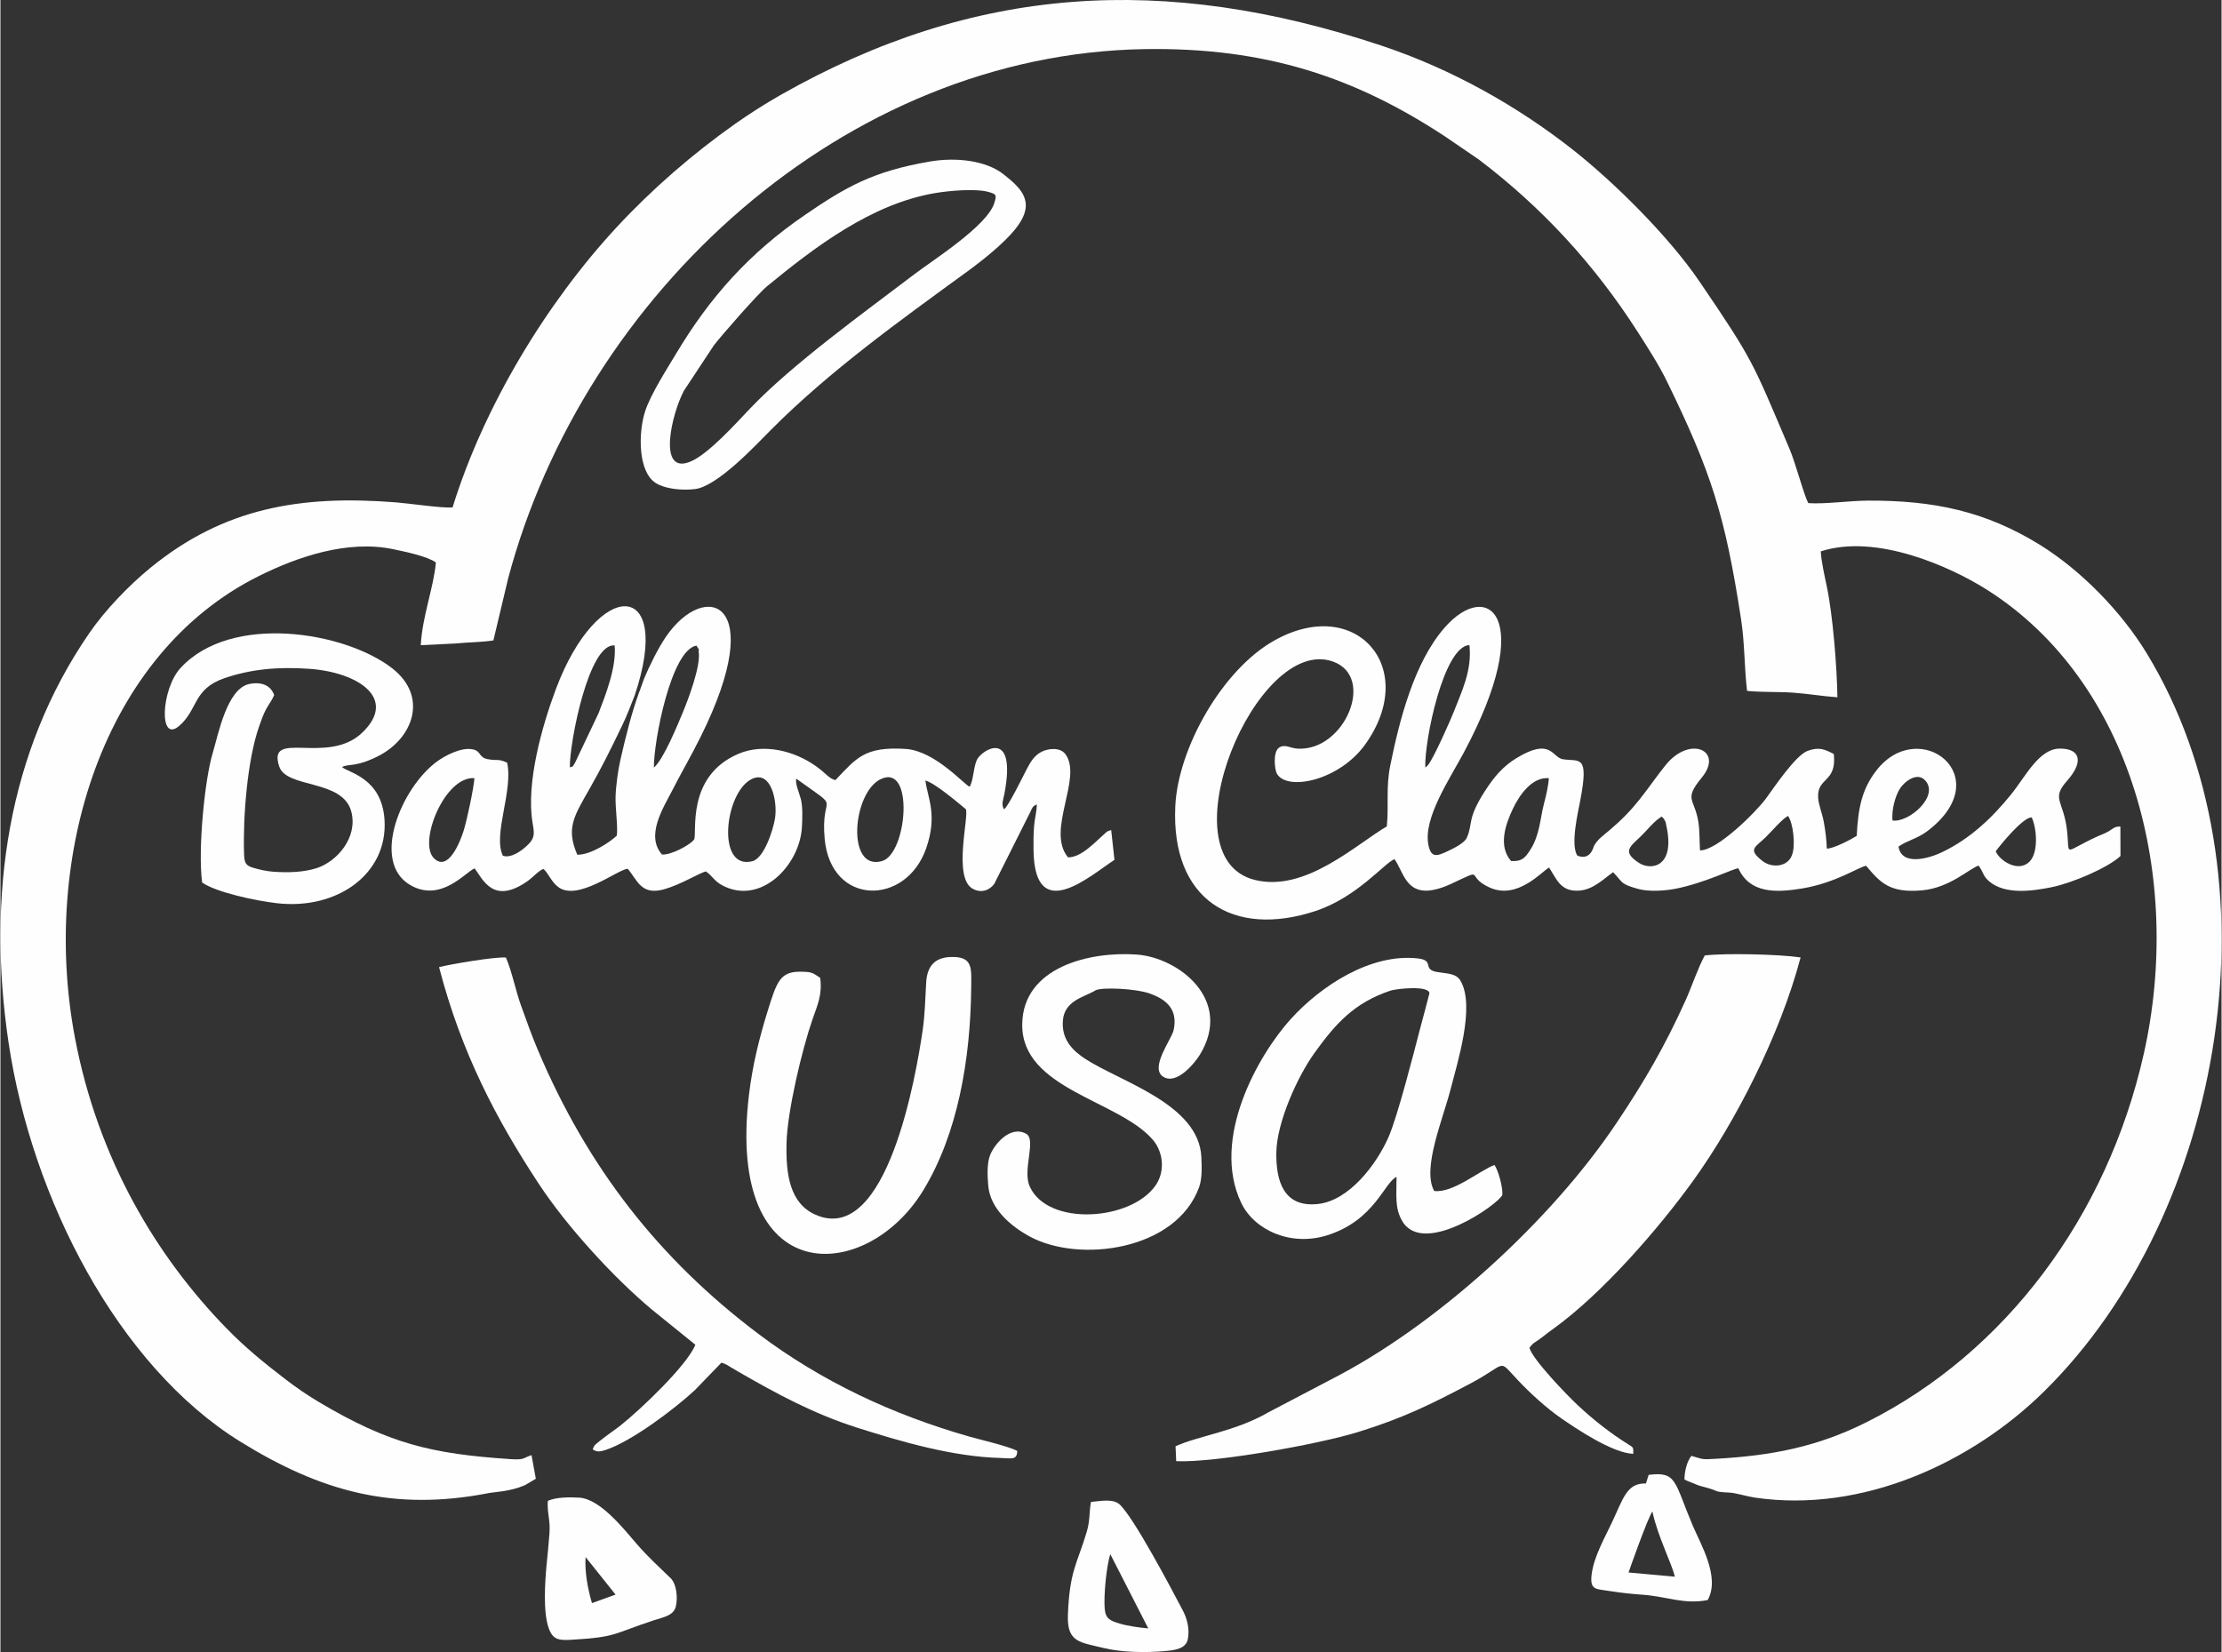
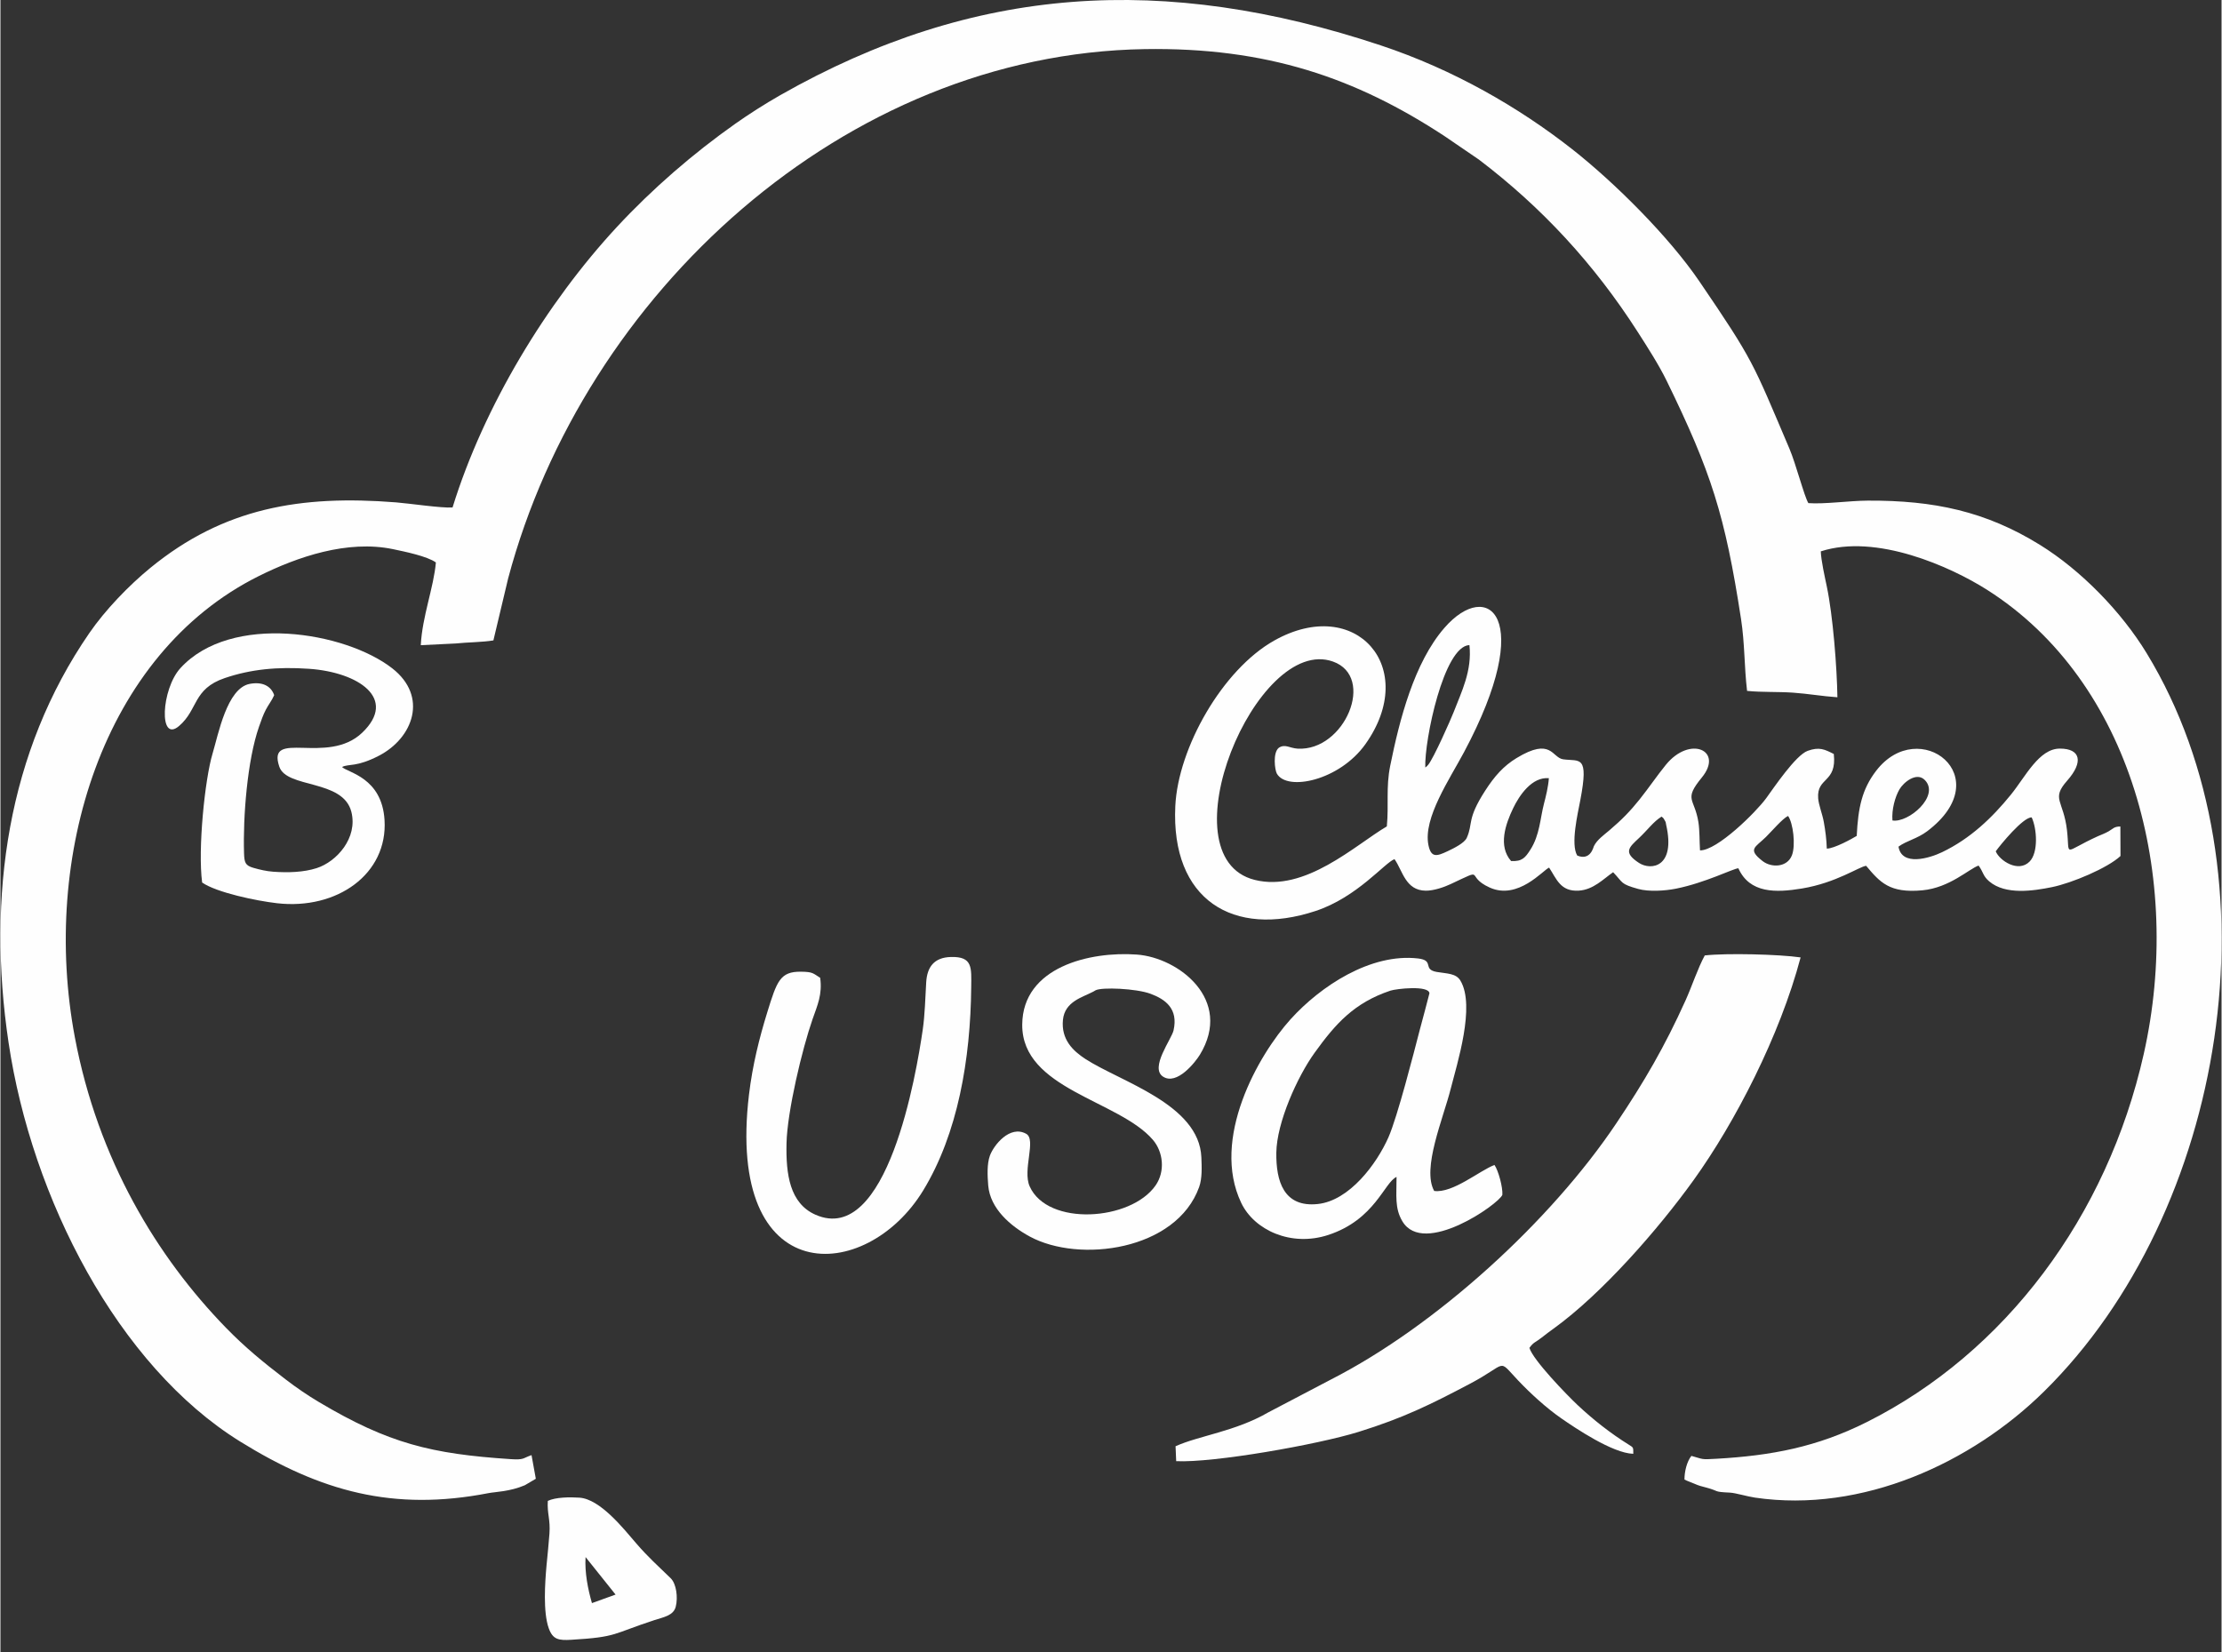
<svg xmlns="http://www.w3.org/2000/svg" xml:space="preserve" width="901px" height="670px" version="1.1" style="shape-rendering:geometricPrecision; text-rendering:geometricPrecision; image-rendering:optimizeQuality; fill-rule:evenodd; clip-rule:evenodd" viewBox="0 0 993.24 738.89">
  <rect x="0" y="0" width="993.24" height="738.89" fill="#333333" stroke="none" />
  <defs>
    <style type="text/css">
   
    .fil0 {fill:#FEFEFE}
   
  </style>
  </defs>
  <g id="Layer_x0020_1">
    <path class="fil0" d="M202.17 226.97c-4.8,0.35 -19.37,-1.81 -25.27,-2.28 -42.63,-3.37 -77.03,2.43 -109.85,29.28 -9.62,7.87 -20.22,18.87 -27.32,29.2 -36.48,53.01 -45.9,117.44 -36.11,183.09 10.4,69.74 48.86,144.58 103.6,178.5 35.98,22.29 68.44,31.35 111.12,23.04 2.88,-0.56 9.41,-0.63 16.17,-3.52l4.9 -2.89 -1.92 -10.58c-4.08,1.43 -3.23,2.2 -9.36,1.8 -35.37,-2.33 -54.52,-6.97 -85.68,-25.51 -5.03,-2.99 -10,-6.37 -14.99,-10.2 -10.06,-7.71 -18.13,-14.33 -26.58,-23.01 -30.76,-31.6 -57.27,-75.12 -67.61,-129.97 -15.19,-80.61 12.29,-171.4 82.25,-206.26 17.33,-8.64 39.7,-16.28 60.04,-12.04 5.23,1.1 15.22,3.13 19.16,5.94 -0.94,11.09 -6.13,24.29 -6.75,37.01l15.65 -0.77c5.17,-0.55 12.01,-0.55 16.82,-1.37l6.59 -27.71c33.92,-127.45 150.37,-234.58 284.63,-236.75 54.59,-0.88 94.41,12.87 134.06,38.88l15.41 10.52c28.18,21.41 51.52,46.66 71.03,77.09 4.25,6.63 9.44,14.69 12.94,21.86 19.9,40.78 26.1,60.03 33.26,106.54 1.7,11.02 1.39,21.03 2.7,32.15 6.47,0.66 13.74,0.33 20.44,0.78 6.72,0.46 13.29,1.63 19.96,2.07 -0.2,-13.31 -2,-36.53 -4.76,-49.62 -0.88,-4.23 -2.55,-11.6 -2.67,-15.63 24.84,-8.08 58.08,6.86 74.34,17.18 64.75,41.09 87.76,128.93 70.09,207.56 -16.36,72.79 -62.01,133.66 -123.84,164.68 -22.29,11.19 -42.68,15.02 -67.34,16.42 -6.98,0.4 -5.53,0.25 -11.12,-1.29 -2.06,2.58 -3.12,7.12 -3.09,10.59 1.12,0.61 2.8,1.15 4.35,1.83 2.22,0.98 3.17,1.16 5.38,1.75 6.27,1.67 2.79,1.89 10.66,2.27 2.41,0.12 7.68,1.72 11.16,2.23 48.01,7.03 96.92,-15.61 129.25,-47.48 81.39,-80.21 106.27,-231.01 45.92,-330.13 -11.35,-18.65 -29.35,-37.11 -47.71,-48.49 -24.3,-15.05 -47.47,-19.96 -77.07,-19.82 -8.09,0.04 -19.41,1.65 -26.54,1.12 -1.86,-3.05 -5.57,-17.55 -8.48,-24.38 -16.52,-38.78 -15.82,-38.92 -40.31,-74.88 -13.58,-19.94 -37.94,-44.21 -56.86,-59.06 -23.69,-18.6 -52.93,-35.57 -85.61,-46.42 -96.64,-32.1 -181.57,-27.15 -268.52,22.29 -6.84,3.9 -14,8.48 -20.03,12.73 -18.91,13.34 -37.16,29.14 -52.97,46.18 -31.34,33.78 -59.49,80.07 -73.52,125.48z" />
    <path class="fil0" d="M892.26 380.76c1.99,-2.8 12.24,-15.35 16.08,-15.17 2.34,4.99 3.06,15.7 -0.94,19.75 -5.05,5.14 -13.46,-0.43 -15.14,-4.58zm-92.87 -15.82c2.26,3.1 3.48,13.11 1.72,17.62 -2.11,5.43 -9.16,5.62 -13.07,2.59 -6.99,-5.4 -3.3,-6.13 1.45,-10.8 2.52,-2.47 7.4,-8.22 9.9,-9.41zm-56.57 0.29c0.66,0.65 0.58,0.2 1.36,1.58 0.69,1.21 0.32,0.4 0.69,2.06 4.36,19.1 -6.78,20.57 -12.14,17.08 -7.26,-4.73 -4.46,-6.94 -0.01,-11.12 3.89,-3.64 6.41,-7.3 10.1,-9.6zm103.25 1.73c-0.39,-4.92 1.17,-10.52 3.13,-13.91 1.8,-3.11 7.68,-8.01 11.4,-4.12 6.8,7.08 -7.42,19.23 -14.53,18.03zm-170.54 18.14c-5.86,-6.66 -2.56,-16.41 0.98,-23.73 2.66,-5.51 8.27,-13.99 15.91,-13.32 -0.25,3.78 -1.33,8.15 -2.21,11.51 -1.68,6.44 -1.85,13.93 -6.06,20.48 -2.27,3.55 -3.7,5.35 -8.62,5.06zm-38.37 -41.83c-0.45,-12.08 8.28,-54.35 19.74,-54.75 1.25,11.48 -3.52,20.81 -7.05,29.98 -1.14,2.98 -8.97,20.71 -11.41,23.59 -0.84,0.98 -0.39,0.42 -1.28,1.18zm67.95 39.38c-3.03,-5.05 0.24,-18.77 1.39,-24.83 3.89,-20.45 -0.27,-17.19 -7.67,-18.21 -5.09,-0.71 -5.19,-10.04 -20.8,-0.59 -5.91,3.58 -9.94,8.19 -14.08,14.61 -8.38,13 -5.32,14.66 -8.25,21.13 -1.04,2.32 -5.87,4.69 -8.61,5.98 -4.72,2.22 -7.35,3.09 -8.53,-2.82 -2.41,-12 9.48,-29.42 15.93,-41.51 32.54,-60.96 10.58,-77.9 -8.8,-55.56 -13.52,15.57 -20.06,41.08 -24.21,61.65 -1.97,9.75 -0.59,17.49 -1.51,27.11 -14.07,8.28 -36.53,29.6 -59.1,23.93 -40.7,-10.21 0.78,-109.8 34.99,-97.66 19.31,6.85 5.22,40.15 -15.76,38.96 -3.57,-0.2 -5.57,-2.21 -8.38,-0.43 -2.85,2.16 -1.85,9.98 -0.93,11.6 4.56,8.02 27.98,3.14 39.58,-13.15 24.33,-34.16 -4.17,-66.89 -40.71,-46.39 -23.25,13.04 -43.03,48.08 -44.28,74.03 -2.02,41.95 25.89,59.1 62.69,46.96 18.64,-6.14 31.01,-21.66 35.33,-23.2 3.68,5.21 4.88,13.99 13.95,14.11 3.58,0.04 8.23,-1.57 11.16,-2.95 16.32,-7.65 5.98,-3.65 17.45,1.54 12.67,5.75 23.92,-7.85 26.58,-8.91 3.31,4.99 5.03,10.8 13.26,10.3 6.59,-0.4 11.07,-5.3 15.37,-8.24 4.64,4.85 3.12,5.2 11.18,7.47 4.76,1.34 11.99,0.86 16.8,-0.09 13.3,-2.64 25.8,-9.07 28.02,-9.14 5.08,11.28 16.77,10.96 28.38,9.05 15.41,-2.53 25.76,-9.86 28.76,-10.15 6.21,7.37 10.45,12.34 25.19,10.95 12.18,-1.16 20.76,-9.56 25.1,-11.07 2.23,3.08 1.89,4.64 4.74,7.07 7.29,6.22 19.85,4.24 28.06,2.58 8.9,-1.81 24.92,-8.55 30.65,-13.92l-0.05 -13.2c-2.89,0.01 -3.21,1 -5.26,2.16 -1.86,1.06 -3.07,1.4 -4.89,2.23 -15.96,7.27 -12.32,9.45 -13.73,-2.77 -1.56,-13.44 -7.22,-13.85 0.09,-22.12 7.39,-8.36 6.01,-14.37 -3.3,-14.34 -9.33,0.03 -15.29,12.49 -21.86,20.59 -8.44,10.4 -18.14,19.67 -30.8,25.75 -5.62,2.69 -18.01,6.43 -19.47,-2.49 3.53,-2.62 8.39,-3.53 12.86,-6.91 32.28,-24.42 -3.7,-51.98 -22.85,-27.02 -6.36,8.29 -8.06,16.52 -8.69,29.12 -2.22,1.36 -10.02,5.65 -13.38,5.7 -0.12,-4.09 -0.63,-8 -1.35,-11.98 -0.62,-3.48 -2.28,-7.49 -2.51,-10.54 -0.72,-9.58 8.44,-6.72 6.99,-19.81 -4.08,-2.05 -6.43,-3.28 -11.65,-1.42 -5.41,1.93 -15.22,16.61 -18.6,21.22 -4.6,6.27 -21.88,23.4 -29.58,23.32 -0.27,-4.03 -0.1,-8.87 -0.74,-12.78 -1.76,-10.74 -6.72,-9.72 1.56,-19.82 9.88,-12.06 -5.27,-19.02 -16.13,-5.63 -4.1,5.06 -7.36,9.98 -11.76,15.5 -4.1,5.13 -7.83,8.97 -13.47,13.77 -2.31,1.97 -5.52,4.19 -6.91,7.07 -0.23,0.46 -1.55,6.66 -7.46,4.19z" />
-     <path class="fil0" d="M336.15 348.34c8.45,-3.9 11.4,10 10.24,17.58 -0.79,5.14 -4.87,17.87 -10.08,19.25 -16.4,4.33 -12.52,-31.12 -0.16,-36.83zm57.42 0.17c15.2,-7.43 11.95,33.34 0.67,36.61 -16.06,4.67 -13.31,-30.43 -0.67,-36.61zm-181.61 -0.48c-0.36,4.84 -3.36,18.76 -4.83,23.51 -1.5,4.85 -6.96,18.8 -13.37,12.22 -6.98,-7.15 4.91,-36.71 18.2,-35.73zm80.25 -4.73c-0.15,-11.41 7.64,-52.6 19.02,-54.54 2.05,3.11 0.75,1.34 0.98,2.58 1.17,6.44 -4.93,22.16 -7.14,27.45 -2.05,4.92 -8.52,20.9 -12.86,24.51zm-37.59 -0.08c-0.12,-11.39 8.55,-55.81 20.04,-54.52 0.9,9.6 -4.14,22.37 -7.18,30.25l-10.54 22.2c-1.85,2.72 -0.16,1.16 -2.32,2.07zm3.32 39.05c-5.14,-12.02 -1.48,-17.17 5.83,-30.05 4.92,-8.67 9.35,-17.49 13.82,-26.85 1.25,-2.62 2.12,-4.45 3.24,-7.26l2.78 -7.01c17.6,-52.49 -16.41,-53.01 -35.2,-2.97 -6.24,16.62 -13.35,41.89 -10.51,59.56 0.6,3.71 1.25,6.17 -0.79,8.77 -2.18,2.77 -8.25,7.73 -12.42,6.29 -4.61,-9.3 4.7,-29.14 1.89,-41.64 -4.34,-1.97 -4.36,-0.67 -8.87,-1.61 -3.86,-0.8 -2.72,-3.51 -6.38,-4.32 -5.38,-1.21 -12.93,3.12 -15.87,5.24 -16.21,11.65 -29.95,44.96 -12.31,55.36 13.8,8.14 24.81,-5.78 28.9,-7.39 3.74,5.01 8.36,16.5 23.75,5.63 2.36,-1.67 4.66,-4.43 6.98,-5.39 2.11,1.65 3.35,5.47 6.47,7.96 8.63,6.9 26.7,-7.72 31.25,-8.02 4.22,4.81 5.85,12.12 16.26,9.18 7.5,-2.12 15.32,-7.05 18.66,-8.01 2.8,1.8 3.65,4.23 7.24,6.17 17.18,9.28 34.6,-8.69 35.72,-25.6 0.27,-4.14 0.43,-9.47 -0.48,-13.03 -0.53,-2.12 -2.72,-7.19 -1.98,-8.98 21.23,15.28 10.66,5.3 12.66,26.88 2.8,30.16 36.32,30.07 45.35,4.35 5.25,-14.96 0.71,-22.57 -0.32,-30.42 4.03,0.92 14.72,10.01 18.07,12.79 1.61,2.95 -5.91,30.69 3.12,35.62 4.24,2.32 7.94,0.19 9.64,-2.24l16.11 -32.13c0.96,-2.1 1.04,-2.54 2.91,-3.38 -0.1,3.55 -0.98,6.35 -1.25,9.84 -0.27,3.63 -0.3,7.52 -0.22,11.16 0.69,33.05 25.41,10.8 36.18,3.81l-1.46 -13.34c-2.36,0.91 -1.16,0.09 -3.22,1.91 -4.19,3.7 -10.19,10.36 -16.08,10.32 -10.01,-11.96 6.69,-35.57 -1.17,-46.16 -2.4,-3.24 -7.92,-2.63 -11.04,-0.87 -2.99,1.68 -4.63,4.42 -6.28,7.61 -1.42,2.73 -8.22,16.67 -10.11,17.91 -1.43,-2.06 -0.32,-4.43 0.14,-6.88 5.66,-29.86 -10.36,-19.61 -12.35,-15.12 -1.55,3.5 -1.48,9.03 -3.16,11.92 -2.23,-0.67 -15.47,-16.06 -28.59,-16.91 -18.66,-1.22 -22.21,4.32 -31.47,13.94 -2.96,-0.73 -4.11,-2.97 -8.69,-6.23 -9.63,-6.85 -23.4,-10.42 -34.86,-5.45 -23.44,10.18 -18.13,35.57 -19.65,38.28 -1.82,2.42 -10.14,6.93 -14.32,6.69 -7.54,-8.37 0.68,-21.08 4.21,-28.01 4.36,-8.56 8.69,-15.87 13.06,-24.67 30.53,-61.45 1.95,-70.18 -15.47,-44.81 -3.44,5 -7.47,13.09 -9.87,18.9l-1.88 5.26c-0.08,0.21 -0.33,0.8 -0.41,1.01 -3.28,9.08 -5.92,19.68 -8.27,29.98 -1.03,4.51 -2,11.47 -2.16,16.43 -0.15,4.83 1.16,14.47 0.53,17.49 -3.11,2.94 -11.75,8.67 -17.66,8.49z" />
    <path class="fil0" d="M683.73 602.85c1.85,-2.61 2.57,-2.32 5.57,-4.67 2.14,-1.68 3.01,-2.35 5.2,-3.92 21.69,-15.65 46.82,-44.43 62.67,-66.47 18.51,-25.74 38.56,-64.55 47.83,-99.58 -9.62,-1.4 -33.22,-1.98 -42.86,-0.88 -3.08,5.64 -5.82,13.99 -8.58,20.08 -9.4,20.81 -18.39,36.22 -30.9,54.9 -29.37,43.86 -80.67,90.7 -127.7,114.7l-27.99 14.68c-14.77,8.57 -31.09,10.43 -41.48,15.16l0.28 6.67c16.69,0.81 63.22,-7.4 81.51,-13.08 20.18,-6.27 32.33,-12.3 49.74,-21.48 17.48,-9.2 12.13,-11.61 21.65,-1.55 5.54,5.86 12.79,12.45 19.32,16.97 6.19,4.28 22.9,15.61 32.19,15.85 0,-2.92 0.12,-2.75 -1.96,-4.05 -8.19,-5.07 -16.04,-11.28 -22.9,-17.71 -4.78,-4.49 -20,-20.2 -21.59,-25.62z" />
-     <path class="fil0" d="M264.87 648.24c1.62,1.19 3.16,1.12 5.55,0.34 11.67,-3.8 30.76,-18.16 40.15,-26.87l11.83 -12.24c1.97,0.63 2.06,0.74 3.96,1.9 1.4,0.85 2.1,1.26 3.55,2.1 17.06,9.83 33.58,18.83 53.22,25.08 19.68,6.26 42.78,13.01 64.28,13.55 4.53,0.12 7.23,1.11 7.29,-3.16 -4.1,-2.17 -16.64,-5.04 -21.59,-6.46 -34.32,-9.82 -65.94,-24.64 -94.05,-45.8 -44.71,-33.66 -76.54,-74.62 -98.68,-126.91 -2.85,-6.73 -5.09,-13.09 -7.67,-20.25 -2.24,-6.19 -4.15,-15.64 -6.69,-21.26 -4.89,-0.38 -24.65,2.94 -29.88,4.3 10.05,38.62 25.68,68.15 44.61,96.94 12.45,18.93 33.21,41.7 50.57,56.23l19.43 15.72c-3.71,9.26 -24.56,29.01 -33.38,36.03 -2.22,1.77 -4.73,3.41 -6.82,5.04 -4.27,3.35 -5.06,3.57 -5.68,5.72z" />
    <path class="fil0" d="M621.56 443.08c2.59,-0.87 17.18,-2.49 17.46,1.17 0.02,0.22 -3.67,13.88 -4.32,16.35 -2.61,10.07 -9.99,38.95 -14,48.04 -5.28,11.97 -17.44,28.32 -31.56,29.86 -15.32,1.66 -18.76,-10.28 -18.59,-22.96 0.18,-13.43 9.34,-33.91 17.19,-44.78 9.22,-12.77 17.52,-22.23 33.82,-27.68zm19.59 89.59c-5.62,-10.02 4.03,-32.35 7.43,-45.87 2.72,-10.86 11.13,-36.83 4.28,-48.23 -1.98,-3.3 -5.99,-3.07 -10.57,-3.86 -6.56,-1.14 -0.89,-5.16 -8.35,-6.03 -21.24,-2.46 -43.66,12.42 -56.98,27.15 -14.57,16.12 -35.78,53.56 -22.09,82.2 5.76,12.07 22.2,19.8 38.93,14.31 20.86,-6.86 25.02,-23.52 30.51,-25.95 0.03,8.32 -0.91,13.95 2.62,19.86 9.49,15.92 43.13,-7.72 44.7,-11.85 0.25,-3.36 -1.8,-10.91 -3.53,-13.36 -6.72,2.55 -18.6,12.7 -26.95,11.63z" />
-     <path class="fil0" d="M444.39 90.93c-3.23,10.12 -27.44,25.45 -35.36,31.47 -23.1,17.58 -54.79,40.36 -73.79,60.29 -6.48,6.8 -18.51,20.24 -26.53,23.69 -15.09,6.49 -8.65,-21.14 -3.07,-31.63l13.33 -20.2c3.38,-4.48 19.89,-23.28 23.8,-26.49 21.16,-17.36 46.74,-37.01 75.53,-41.76 5.86,-0.96 17.65,-2.11 23.65,-0.42 3.47,0.98 3.61,1.36 2.44,5.05zm-28.73 -18.69c-25.57,4.37 -37.68,11.43 -55.94,23.92 -24.8,16.96 -42.52,36.82 -57.5,61.89 -3.88,6.48 -11.46,18.26 -13.93,25.9 -3.12,9.65 -3.22,26.99 4.72,32.07 4.03,2.58 11.41,3.45 17.56,2.73 10.05,-1.18 27.25,-19.72 33.76,-26.27 26.46,-26.62 57.93,-49.11 88.12,-71.12 6.88,-5.02 15.95,-12.26 21.17,-18.64 9.74,-11.91 3.35,-18.16 -5.08,-24.79 -7.81,-6.14 -21.1,-7.7 -32.88,-5.69z" />
    <path class="fil0" d="M152.76 343.05c3,-1.56 6.33,0.22 16.51,-5.06 15.31,-7.94 22.1,-26.49 5.92,-39.09 -21.05,-16.38 -72.05,-24.82 -94.68,-0.11 -8.63,9.42 -9.82,33.77 -0.63,25.91 8.57,-7.32 6.1,-16.57 20.44,-21.43 11.56,-3.92 23.47,-5.14 37.74,-4.14 22.03,1.55 39.64,13.31 23.73,28.56 -15.54,14.9 -42.89,-1.88 -37.08,15.23 3.33,9.81 28.51,5.51 32.22,20.2 2.94,11.66 -6.58,22.29 -15.53,25.16 -5.8,1.86 -12.69,2.09 -19.47,1.6 -2.92,-0.21 -6.05,-0.93 -8.81,-1.73 -3.65,-1.06 -4.06,-2.33 -4.19,-6.64 -0.49,-16.08 1.45,-41.54 6.72,-56.55 0.96,-2.71 1.81,-5.21 3.02,-7.52 1.29,-2.47 2.62,-3.96 3.74,-6.52 -1.36,-4.01 -5.14,-6.13 -10.92,-5.05 -10.22,1.92 -14.06,22.62 -16.63,31.17 -3.47,11.52 -6.64,42.9 -4.66,57.69 6.45,4.46 24.16,8.18 33.49,9.25 26.88,3.07 49.55,-13.1 48.07,-37.21 -1.17,-19.1 -16.5,-21.16 -19,-23.72z" />
    <path class="fil0" d="M489.72 442.92c2.78,-1.48 18.18,-0.82 24.56,1.55 6.67,2.47 12.5,6.68 10.31,16.39 -0.89,3.93 -10.7,16.69 -4.73,20.65 6.24,4.14 14.58,-6.61 16.48,-9.73 15.06,-24.69 -9.6,-43.49 -28.13,-44.84 -21,-1.54 -51.12,5.54 -51.29,31.34 -0.19,28.9 43.1,33.74 58.4,51.48 4.62,5.36 5.67,14.08 1.21,20.47 -11.07,15.87 -48.25,18.37 -56.28,0.38 -3.3,-7.4 3.11,-20.93 -1.57,-23.52 -7.26,-4.02 -14.53,5.08 -16.23,9.83 -1.33,3.71 -1.09,9 -0.73,13.34 0.88,10.27 9.88,18.07 18.54,22.77 22.18,12.05 65.61,6.25 75.78,-22.13 1.4,-3.91 1.16,-9.01 0.99,-13.28 -0.97,-23.78 -36.15,-33.75 -51.91,-44.02 -5.48,-3.57 -10.86,-8.68 -9.99,-17.47 0.82,-8.21 8.71,-10.05 13.56,-12.61l1.03 -0.6z" />
    <path class="fil0" d="M366.57 437.33c-3.26,-2.03 -3.23,-2.66 -8.54,-2.73 -9.4,-0.12 -10.81,4.21 -15.14,18.23 -3.5,11.31 -6.57,23.51 -8.15,36.72 -10.5,87.82 52.38,84.77 77.9,42.89 15.49,-25.43 21.17,-58.72 21.47,-90.92 0.08,-8.72 0.73,-13.76 -9.07,-13.5 -7.5,0.2 -10.66,4.44 -11.06,11.36 -0.39,6.76 -0.59,14.6 -1.55,21.18 -2.82,19.45 -15.8,96.96 -47.96,82.73 -11.54,-5.1 -13.26,-18.13 -12.95,-31.94 0.32,-14.26 6.99,-42.18 11.66,-55.57 2.16,-6.17 4.43,-11.03 3.39,-18.45z" />
    <path class="fil0" d="M261.66 696.42l13.41 16.77 -10.56 3.81c-1.81,-6.25 -3.28,-13.72 -2.85,-20.58zm-6.29 36.98c20.69,-1.23 18.17,-2.63 37.16,-8.82 3.91,-1.28 8.44,-1.97 9.45,-5.96 1.07,-4.21 0.25,-10.31 -2.27,-12.75 -5.64,-5.48 -10.2,-9.55 -15.29,-15.46 -5.76,-6.68 -16.2,-19.95 -25.53,-20.57 -4.27,-0.29 -10.67,-0.22 -14.12,1.45 -0.35,5.75 1.19,8.19 0.73,14.69 -0.33,4.63 -0.84,9.22 -1.28,13.93 -0.73,8.02 -1.62,21.08 0.97,28.35 1.84,5.13 4.51,5.48 10.18,5.14z" />
-     <path class="fil0" d="M513.29 728.32c-4,-0.37 -8.91,-1.03 -12.58,-2.1 -4.25,-1.25 -6.53,-2.05 -6.91,-6.76 -0.48,-6.01 0.78,-18.92 2.5,-24.38l16.99 33.24zm-25.63 -56.56c-0.89,5.05 -0.33,8.08 -1.91,13.43 -4.16,14.03 -7.66,17.22 -8.4,37.08 -0.47,12.35 5.34,12.19 15.87,14.79 8.26,2.03 18.96,2.17 27.57,1.4 4.57,-0.4 9.27,-1.1 10.15,-5.2 1,-4.6 -0.4,-9.53 -2.14,-12.83 -4.69,-8.93 -22.07,-41.99 -28.41,-47.63 -2.83,-2.52 -8.26,-1.49 -12.73,-1.04z" />
-     <path class="fil0" d="M728.06 703.31c0.04,-0.26 8.86,-25.2 10.68,-27.27 2.29,11.06 8.81,23.51 10,29.14l-20.68 -1.87zm7.78 -39.82c-8.57,-0.2 -10.01,6.4 -15.3,17.64 -3.15,6.71 -8.05,15.18 -9,23.18 -0.84,7.04 2.04,6.33 8.32,7.33 4.89,0.78 9.64,1.27 14.58,1.62 10.62,0.77 18.55,4.47 29.02,2.37 5.69,-10.18 -3.15,-24.96 -6.66,-33.22 -8.37,-19.7 -7.01,-24.39 -19.75,-22.76l-1.21 3.84z" />
  </g>
</svg>